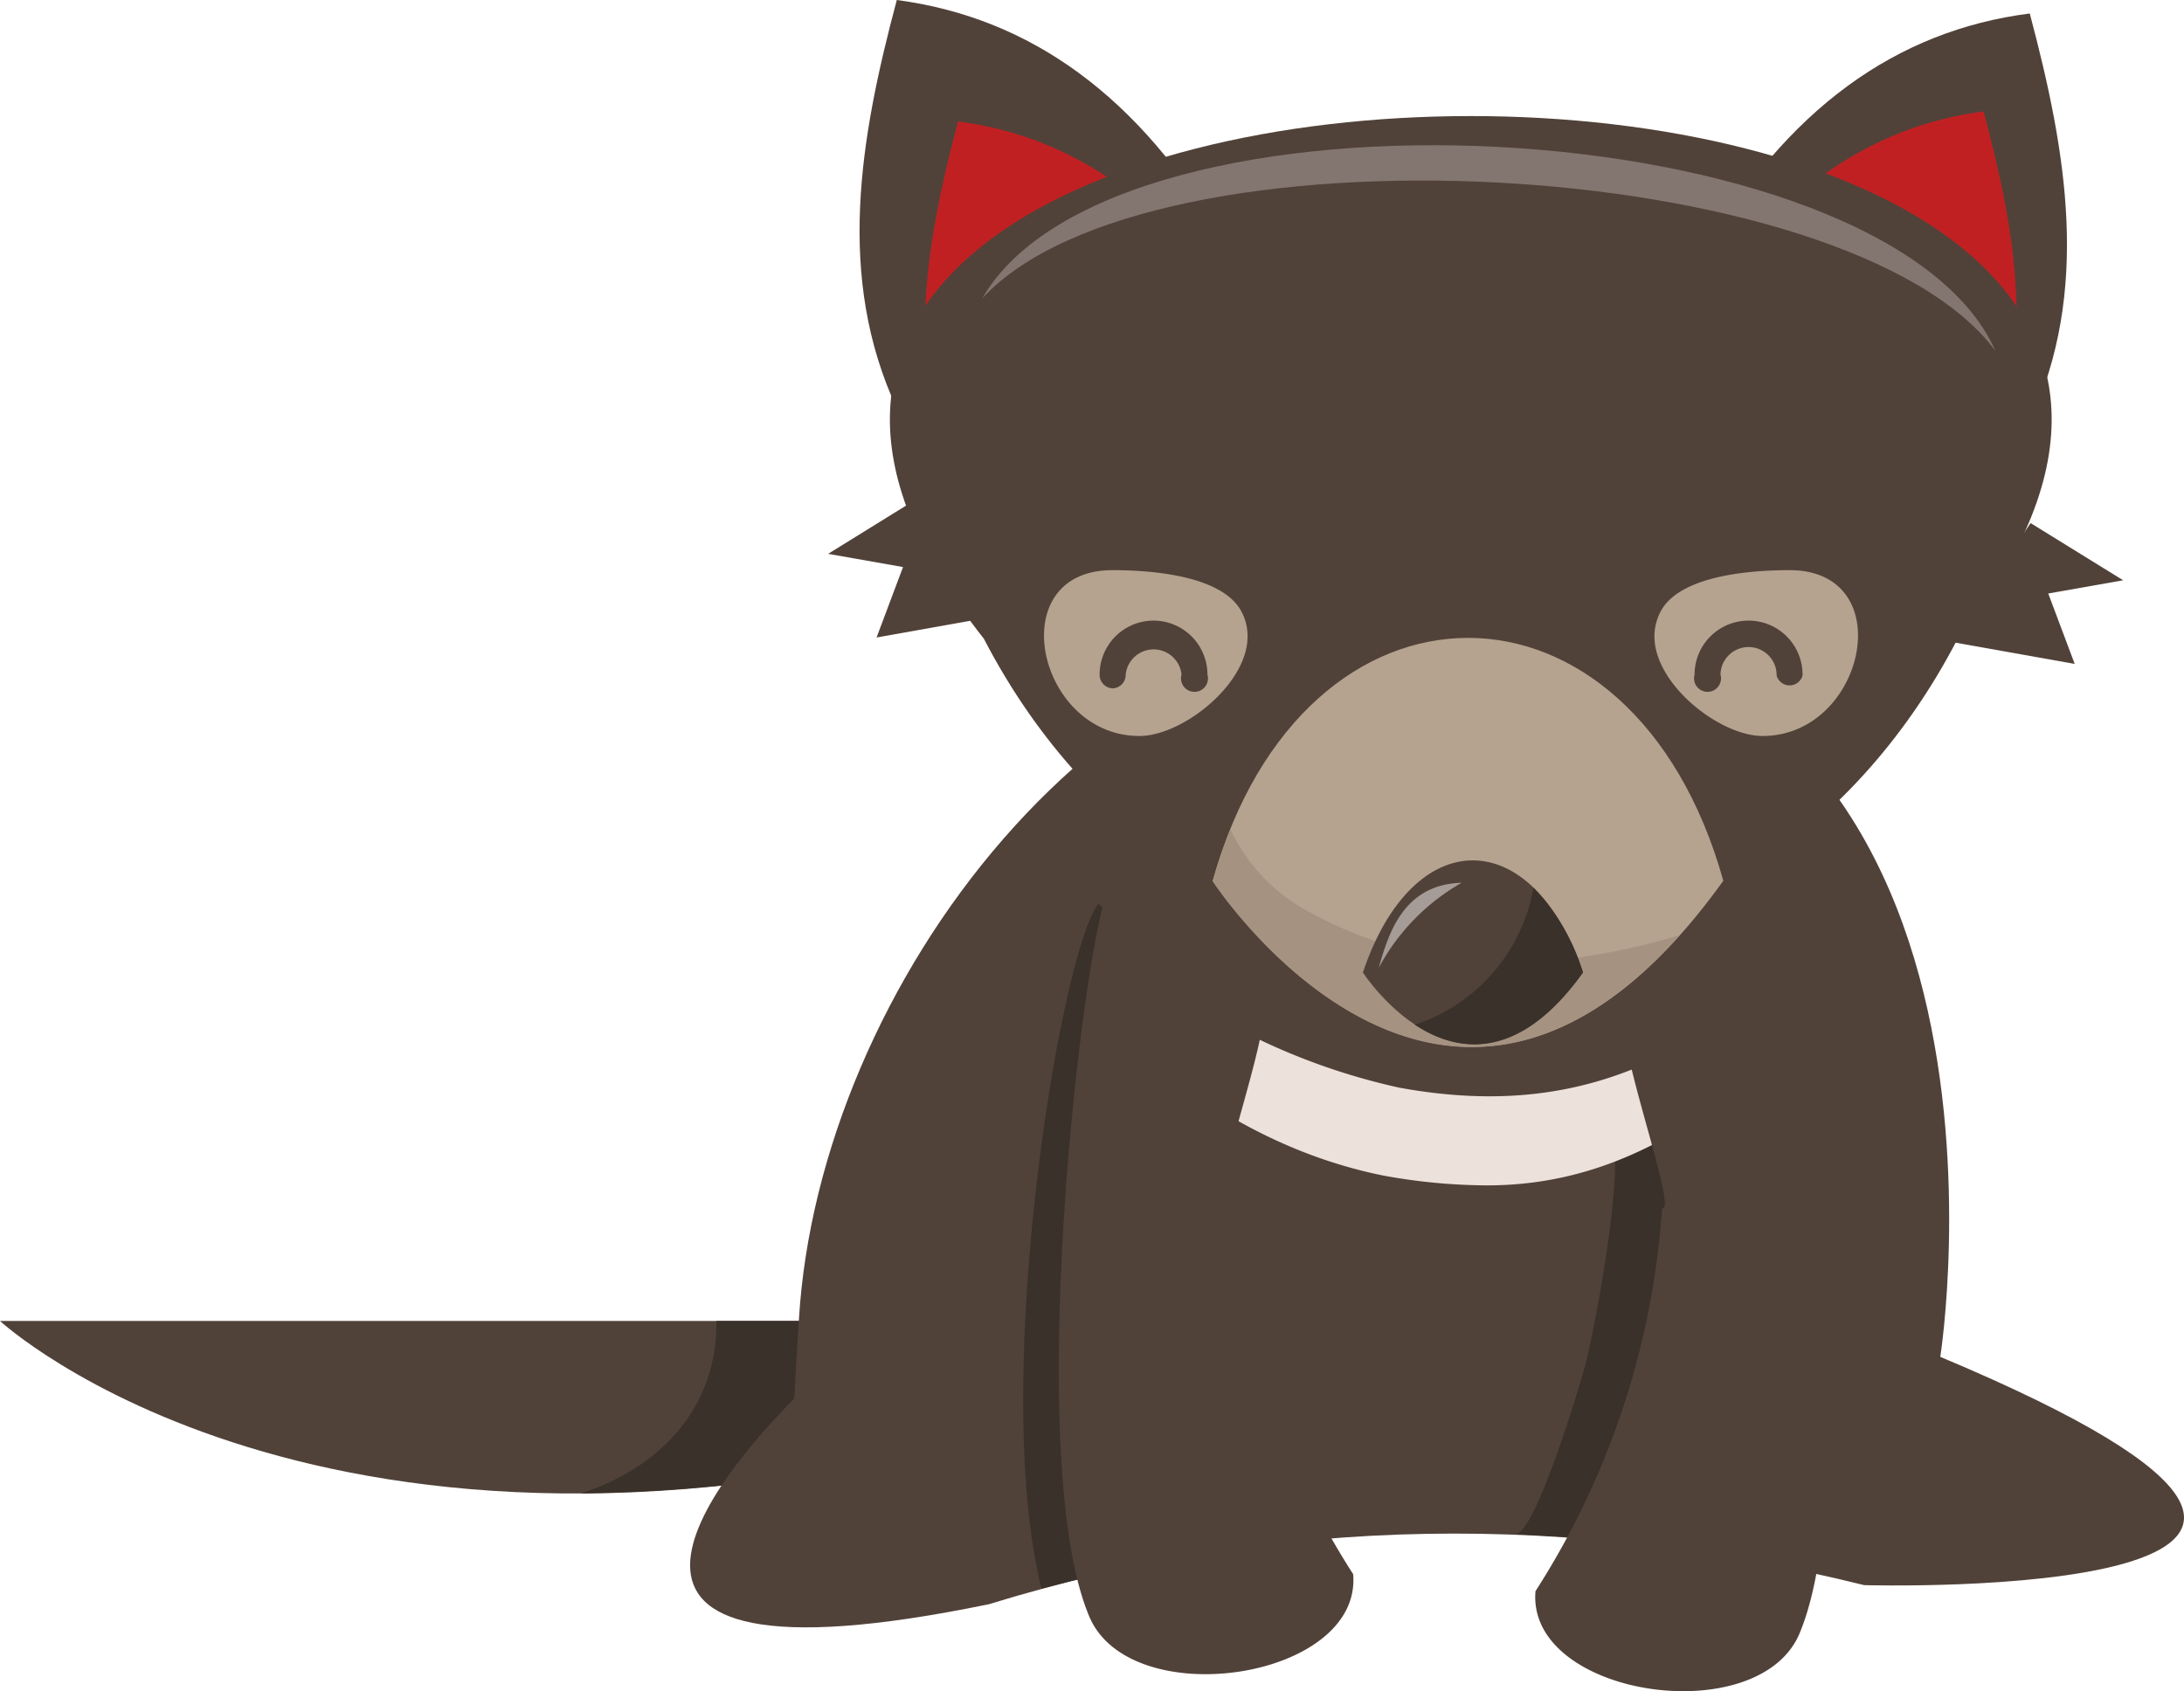
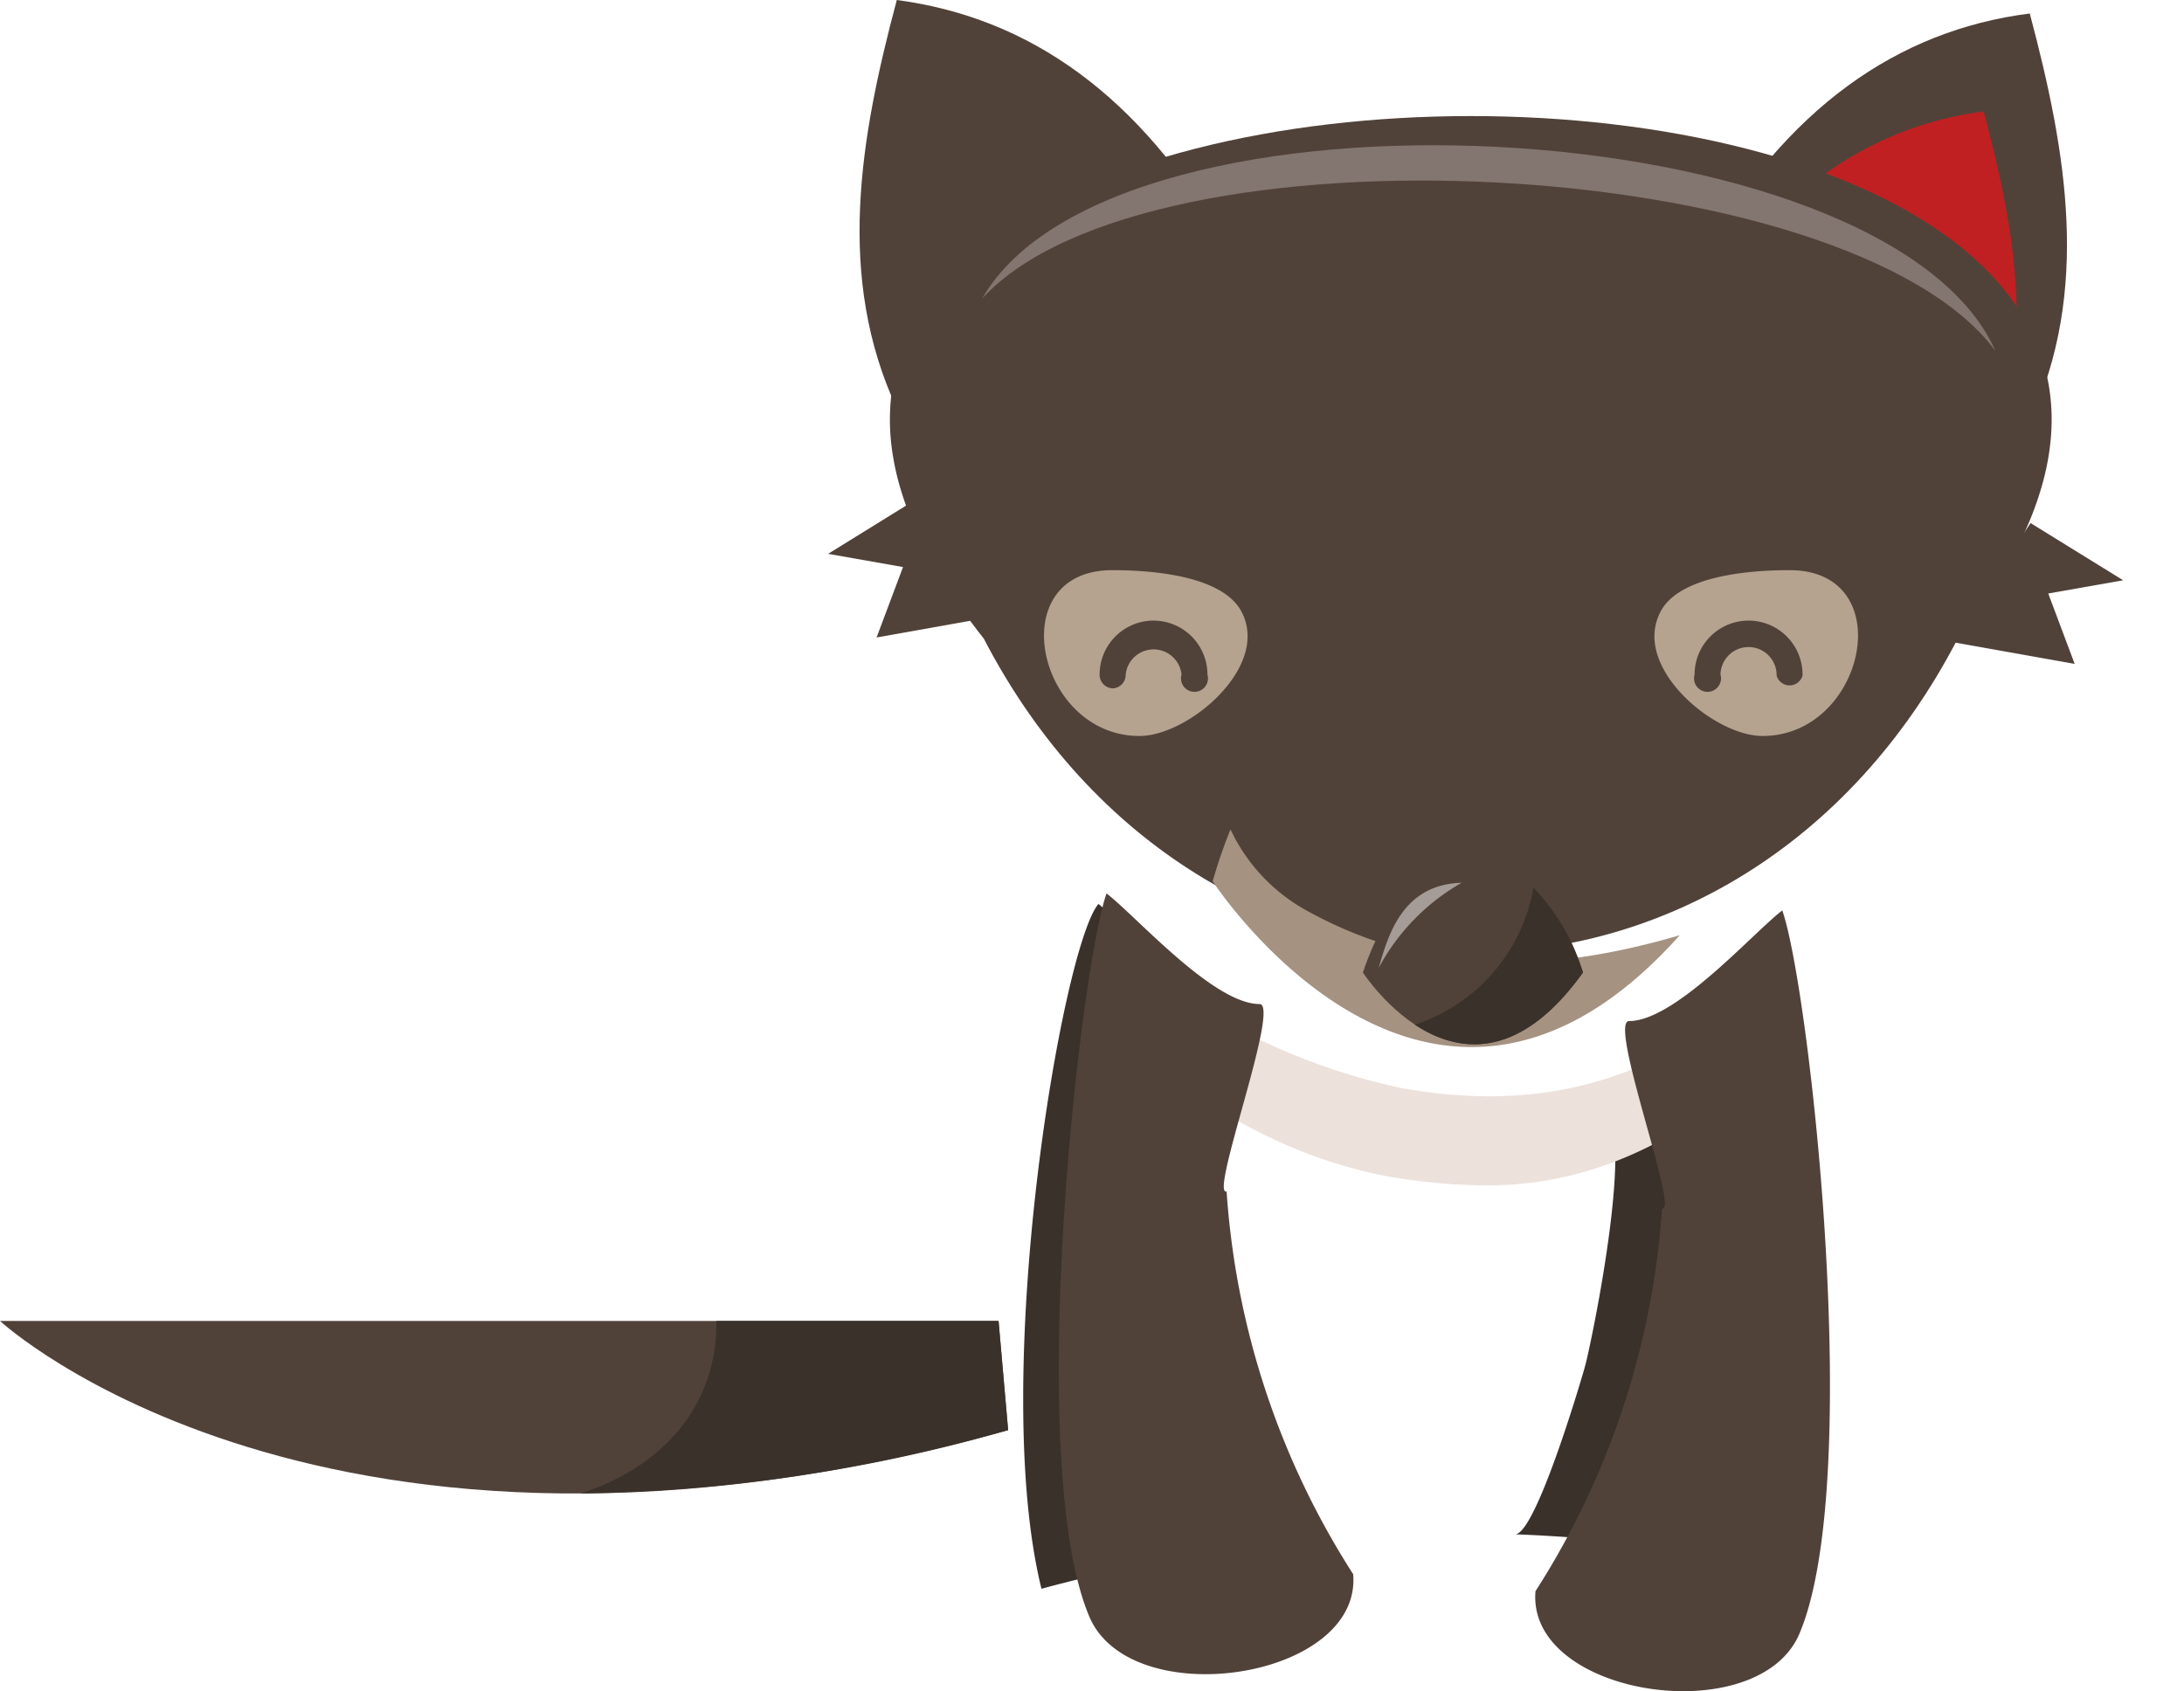
<svg xmlns="http://www.w3.org/2000/svg" viewBox="0 0 161.85 125.35">
  <defs>
    <style>.cls-1{fill:#514239;}.cls-2{fill:#c12022;}.cls-3{fill:#3a312a;}.cls-4{fill:#b5a390;}.cls-5{fill:#a59281;}.cls-6{fill:#ece1db;}.cls-7{fill:#a59b97;}.cls-8{fill:#837670;}</style>
  </defs>
  <g id="Layer_2" data-name="Layer 2">
    <g id="Layer_1-2" data-name="Layer 1">
      <polygon class="cls-1" points="68.22 36.81 61.37 41.05 66.92 42.03 64.96 47.25 74.1 45.62 68.22 36.81" />
      <polygon class="cls-1" points="150.48 38.77 157.34 43.01 151.79 43.99 153.75 49.21 144.61 47.58 150.48 38.77" />
      <path class="cls-1" d="M66.46,0c-2.76,10.33-4.5,20.57,0,30.27L90.74,18C84.5,7.15,76.35,1.31,66.46,0Z" />
-       <path class="cls-2" d="M71,9c-2.45,9.2-4,18.32,0,27L92.63,25C87.08,15.36,79.82,10.16,71,9Z" />
      <path class="cls-1" d="M150.42,1c2.75,10.33,4.5,20.57,0,30.27l-24.28-12.3C132.37,8.1,140.53,2.26,150.42,1Z" />
      <path class="cls-2" d="M147,8.26c2.43,9.13,4,18.17,0,26.74L125.51,24.14C131,14.58,138.22,9.42,147,8.26Z" />
      <path class="cls-1" d="M74,97.91H0S24,120.12,74.71,106Z" />
      <path class="cls-3" d="M74,97.91H53.09c.08,6.59-4.41,11-10.06,12.78A119.82,119.82,0,0,0,74.71,106Z" />
-       <path class="cls-1" d="M58.86,103.66c.1-1.8.21-3.77.35-5.93,1.48-24.43,22.47-53,49.33-52.16,43.7,1.41,35.25,55,35.25,55,43.7,18.33-5.64,16.92-5.64,16.92-21.65-5.37-43.26-5.24-64.85,1.41C38.94,126,53.38,109.19,58.86,103.66Z" />
      <path class="cls-3" d="M118.42,82a12.86,12.86,0,0,0,11.82-7c1.57,11.34,2.91,30.36.85,40.89a125.77,125.77,0,0,0-18.82-2.17c1.49.06,4.79-11,5.2-12.48C117.83,100,121.65,82,118.42,82Z" />
      <path class="cls-3" d="M90.82,75.68c1.59,0-3.75,14.28-2.44,13.89a60.31,60.31,0,0,0,7.22,24.74,117,117,0,0,0-18.42,3.45C73.31,102.07,78.69,70.23,81.4,67,83.55,68.67,87.38,75.68,90.82,75.68Z" />
      <path class="cls-1" d="M72.91,47.34c16.1,31.05,56.07,31.05,72.17,0C185.91-4.31,32.08-4.31,72.91,47.34Z" />
-       <path class="cls-4" d="M127.71,65.28c-6.71-24-31.12-24-37.84,0C89.87,65.28,107.85,93,127.71,65.28Z" />
      <path class="cls-5" d="M96.74,67.44C106,72.6,115.31,72,124.48,69.32c-18.54,20.75-34.61-4-34.61-4a36,36,0,0,1,1.32-3.84A13.34,13.34,0,0,0,96.74,67.44Z" />
      <path class="cls-1" d="M117.31,72.08C113.56,61,104.72,61,101,72.08,101,72.08,108.73,84.06,117.31,72.08Z" />
      <path class="cls-3" d="M113.64,65.8a15.47,15.47,0,0,1,3.67,6.28c-4.82,6.73-9.39,5.9-12.46,3.87A13.06,13.06,0,0,0,113.64,65.8Z" />
      <path class="cls-4" d="M122.62,46.83c-.32,3.69,4.76,7.72,8,7.72,7.62,0,10.24-12.29,2-12.29-2.68,0-7.8.33-9.42,2.83A3.92,3.92,0,0,0,122.62,46.83Z" />
      <path class="cls-1" d="M129.66,46a4,4,0,0,1,3.92,4.08,1,1,0,0,1-1.92,0A2.08,2.08,0,0,0,127.5,50a1,1,0,1,1-1.92,0A4,4,0,0,1,129.66,46Z" />
      <path class="cls-4" d="M92.44,46.83c.32,3.69-4.76,7.72-8,7.72-7.62,0-10.24-12.29-2-12.29,2.67,0,7.79.33,9.42,2.83A3.78,3.78,0,0,1,92.44,46.83Z" />
      <path class="cls-1" d="M85.41,46a4,4,0,0,0-3.92,4.08,1,1,0,0,0,1,.94,1,1,0,0,0,.93-1A2.08,2.08,0,0,1,87.56,50a1,1,0,1,0,1.92,0A4,4,0,0,0,85.41,46Z" />
      <path class="cls-6" d="M82.94,70.33a48,48,0,0,0,20.77,10.29c11.85,2.16,19.7-1.36,27.59-7.65a15,15,0,0,0,1.52,4.39c-6.35,5.72-13.24,10.5-22.61,10.5a43.2,43.2,0,0,1-7.76-.74C94,85.39,87.36,80.84,81.35,75.36A15.24,15.24,0,0,0,82.94,70.33Z" />
      <path class="cls-1" d="M93.34,74.42c1.59,0-3.75,14.28-2.44,13.89a60,60,0,0,0,9.38,28.37c.66,7.81-16.49,10.37-19.55,3.15C75.9,108.46,80,72,82,66.22,84.14,67.85,89.91,74.42,93.34,74.42Z" />
      <path class="cls-1" d="M120.73,75.68c-1.59,0,3.75,14.28,2.44,13.89a60,60,0,0,1-9.38,28.37c-.66,7.81,16.49,10.37,19.56,3.15,4.82-11.37.75-47.85-1.27-53.61C129.94,69.11,124.17,75.68,120.73,75.68Z" />
      <path class="cls-7" d="M102.17,71.74c.7-2.41,1.76-6.19,6.15-6.31A15.92,15.92,0,0,0,102.17,71.74Z" />
      <path class="cls-8" d="M72.79,22.12C85.15,8.66,137,11.37,147.87,26,139.87,8,82.63,5,72.79,22.12Z" />
    </g>
  </g>
</svg>